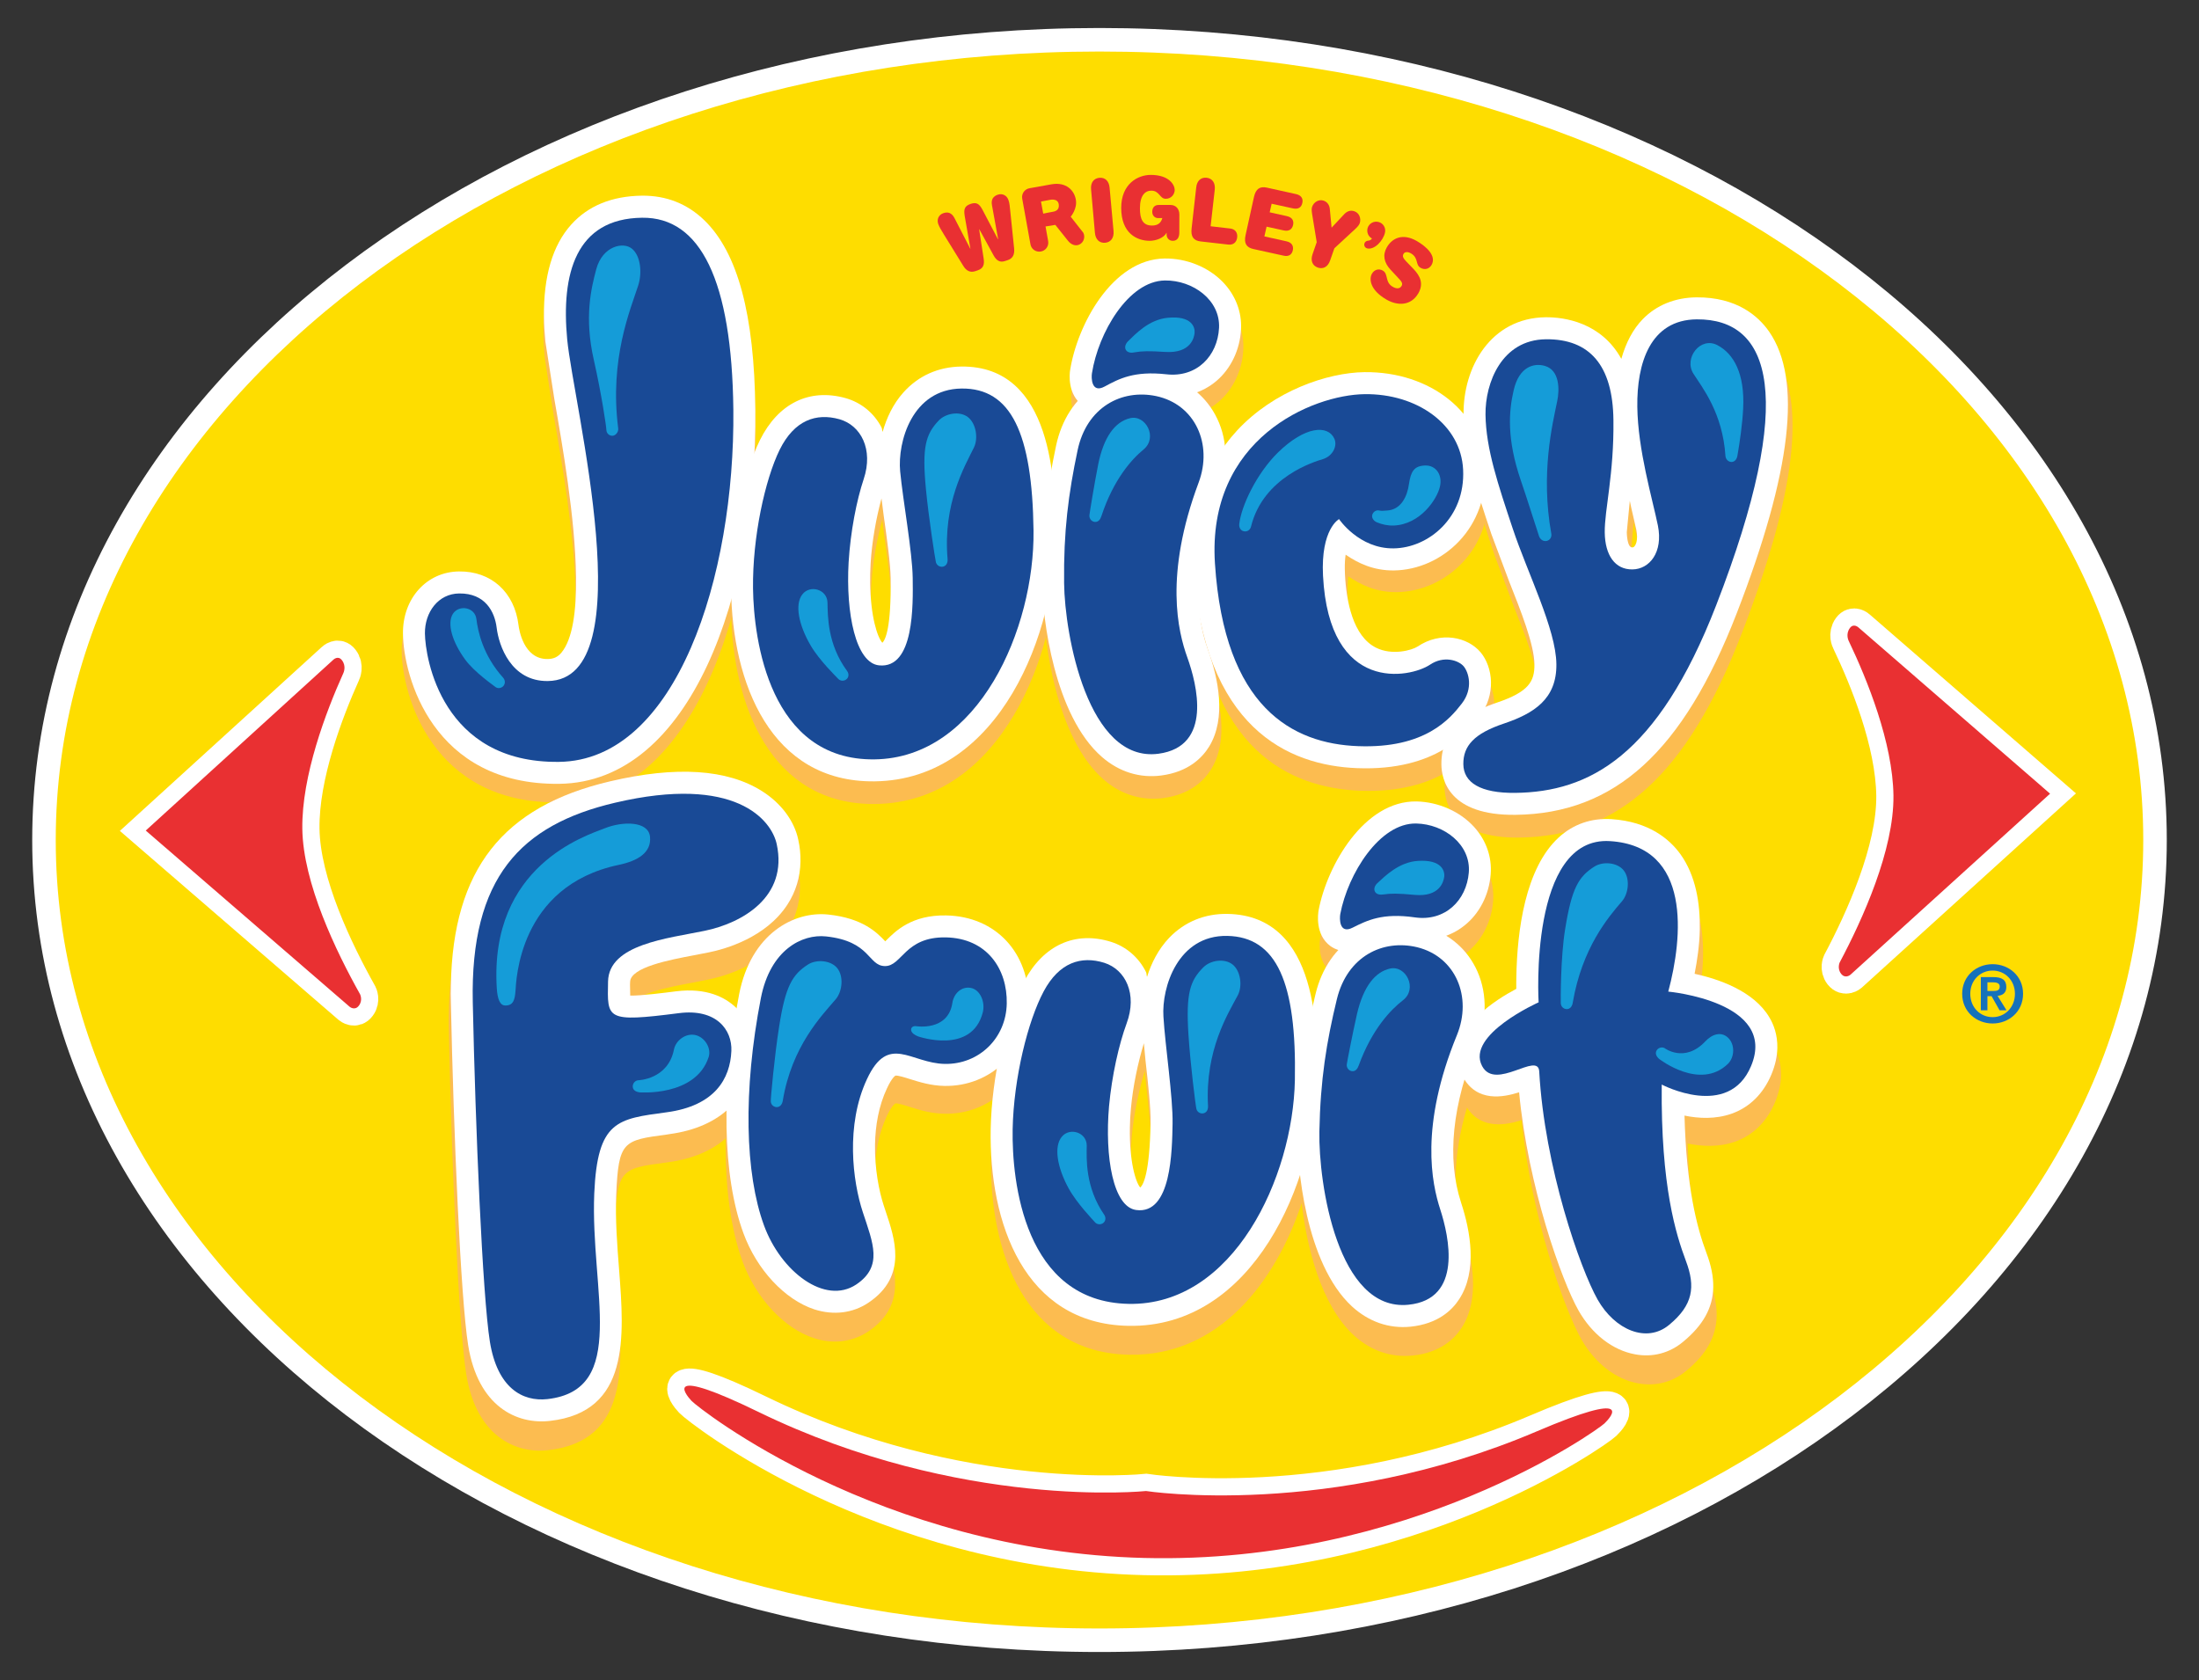
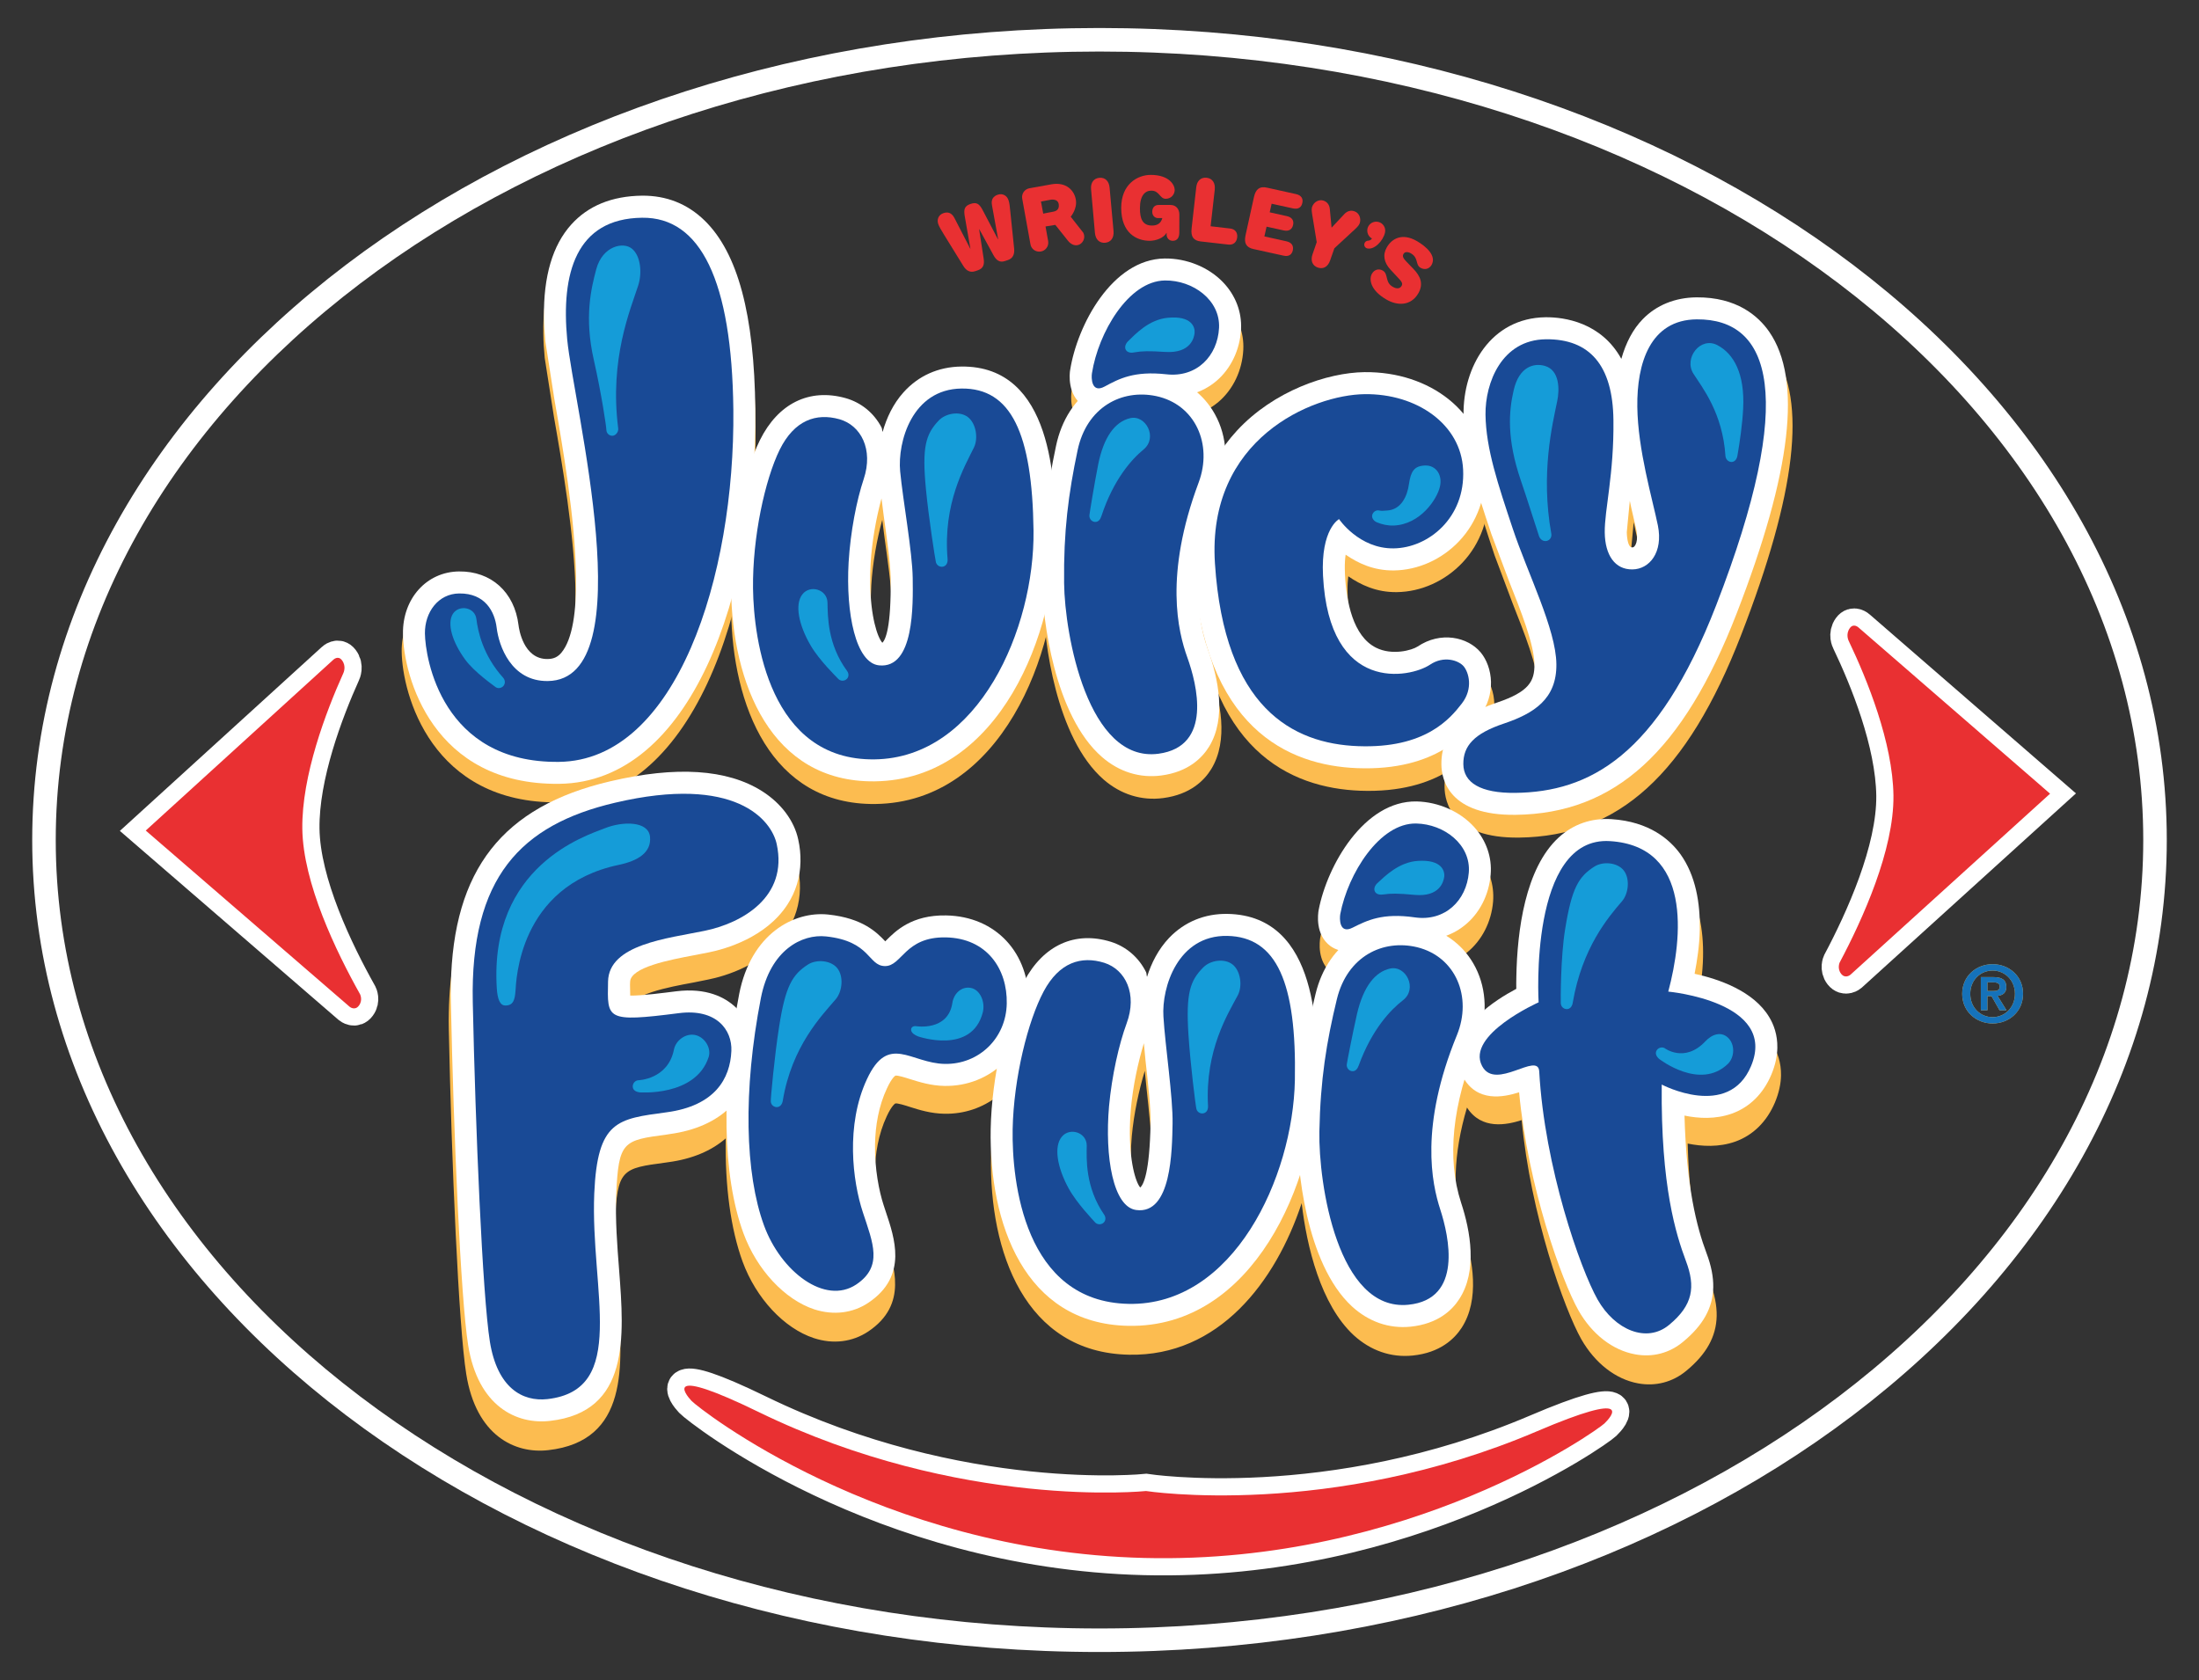
<svg xmlns="http://www.w3.org/2000/svg" version="1.1" id="Layer_1" x="0px" y="0px" width="250px" height="191px" viewBox="0 0 250 191" enable-background="new 0 0 250 191" xml:space="preserve">
  <rect x="0" y="0" width="250" height="191" fill="#333333" stroke="none" />
  <g>
-     <path fill="#FEDD00" d="M245,95.5c0,50.247-53.725,90.979-120.006,90.979C58.724,186.479,5,145.747,5,95.5   S58.724,4.521,124.994,4.521C191.275,4.521,245,45.253,245,95.5" />
    <g>
      <path fill="none" stroke="#FFFFFF" stroke-width="2.675" d="M245,95.5c0,50.247-53.725,90.979-120.006,90.979    C58.724,186.479,5,145.747,5,95.5S58.724,4.521,124.994,4.521C191.275,4.521,245,45.253,245,95.5z" />
    </g>
    <path fill="#FCBC50" d="M121.83,44.423v0.023c-0.069,0.458-0.313,2.798,1.446,4.034c0.505,0.354,1.857,1.046,3.686,0.059   c1.486-0.801,2.665-1.434,5.585-1.115c2.235,0.256,4.36-0.359,5.985-1.735c1.667-1.423,2.694-3.576,2.816-5.928   c0.099-1.968-0.633-3.86-2.056-5.341c-1.66-1.73-4.156-2.752-6.67-2.711C126.62,31.778,122.637,39.337,121.83,44.423" />
    <path fill="#FCBC50" d="M72.948,24.068c-3.419,0.041-6.131,1.144-8.064,3.292c-2.125,2.363-3.17,5.904-3.112,10.549   c0.006,0.888,0.064,1.817,0.157,2.786l1.04,6.653c0.888,5.068,2.386,13.626,2.467,20.284c0.046,3.838-0.383,7.049-1.667,8.599   c-0.418,0.505-0.894,0.726-1.579,0.737c-2.781,0.029-3.28-3.472-3.326-3.872c-0.459-3.774-3.124-6.178-6.792-6.131   c-3.698,0.04-6.45,3.1-6.404,7.117c0.058,4.824,3.385,17.318,17.852,17.138c14.984-0.18,22.601-21.637,22.38-42.745   c-0.11-10.822-2.003-17.876-5.776-21.568c-1.962-1.915-4.377-2.873-7.17-2.839H72.948" />
    <path fill="#FCBC50" d="M102.817,46.972c-1.202,1.347-1.945,2.943-2.392,4.534c-0.07-0.169-0.041-0.366-0.128-0.528   c-0.876-1.644-2.333-2.827-4.11-3.333c-4.139-1.149-7.687,0.599-9.765,4.784c-2.015,4.093-3.373,11.077-3.297,16.987   c0.127,10.717,4.499,22.13,16.389,21.991c14.322-0.175,20.79-17.208,20.656-28.662c-0.07-5.149-0.232-18.827-10.77-18.705   C106.794,44.074,104.518,45.091,102.817,46.972 M99.926,56.231l0.006,0.04L99.926,56.231z M99.003,68.742   c-0.006-0.686,0.006-1.423,0.052-2.194c0.151-2.555,0.633-5.214,1.248-7.448c0.116,0.952,0.25,1.968,0.25,1.968   c0.36,2.565,0.772,5.475,0.795,7.141c0,0.006,0,0.023,0,0.029c0.064,5.631-0.598,6.978-0.952,7.338   C99.845,74.972,99.055,72.614,99.003,68.742z" />
    <path fill="#FCBC50" d="M124.646,46.286c-2.27,1.486-3.791,3.838-4.418,6.811c-1.01,4.777-1.667,9.276-1.585,15.709   c0.046,3.907,1.364,15.077,6.845,19.838c1.951,1.684,4.296,2.409,6.746,2.09c3.112-0.406,4.686-2.021,5.475-3.304   c1.997-3.279,1.033-7.813-0.128-11.024c-1.805-5.01-1.37-11.141,1.277-18.241c1.098-2.949,0.93-6.107-0.47-8.649   c-1.295-2.357-3.501-3.983-6.2-4.558C129.493,44.399,126.823,44.87,124.646,46.286" />
    <path fill="#FCBC50" d="M140.89,51.354c-3.681,3.982-5.422,9.283-5.033,15.344c1.225,18.636,10.88,22.897,18.764,23.199   c9.132,0.343,12.615-4.151,13.915-5.841c1.986-2.554,1.563-5.718,0.163-7.396c-1.469-1.73-4.546-2.433-7.182-0.65   c-0.639,0.412-2.914,1.063-4.761,0.134c-2.636-1.324-3.385-5.277-3.541-8.366c-0.012-0.221-0.018-0.418-0.018-0.615   c-0.012-0.662,0.029-1.19,0.087-1.643c1.388,0.952,3.182,1.834,5.521,1.799c2.764-0.034,5.486-1.26,7.46-3.355   c2.055-2.177,3.095-5.12,2.955-8.255c-0.302-6.375-6.229-11.112-13.788-11.024C151.218,44.736,145.087,46.82,140.89,51.354" />
    <path fill="#FCBC50" d="M187.229,38.617c-1.132,1.149-1.934,2.7-2.456,4.552c-2.305-4.168-6.502-4.778-8.662-4.749   c-6.234,0.069-9.422,5.66-9.358,11.141c0.053,4.238,1.435,8.378,3.176,13.608c0.064,0.174,2.026,5.394,2.026,5.394   c1.335,3.385,2.862,7.216,2.896,9.486c0.023,1.933-0.639,3.135-4.284,4.359c-2.746,0.929-6.397,2.677-6.34,7.065   c0.018,1.759,0.883,5.841,8.465,5.753c11.338-0.139,19.129-7.233,25.248-23.019c6.27-16.162,7.489-26.677,3.716-32.14   c-1.254-1.811-3.71-3.965-8.296-3.924C190.91,36.167,188.791,37.021,187.229,38.617 M185.395,62.954c0,0,0.331-3.535,0.337-3.588   c0.063,0.256,0.122,0.592,0.174,0.824l0.575,2.502c0.058,0.285,0.081,0.54,0.087,0.761c0.006,0.534-0.122,0.895-0.272,1.086   c-0.11,0.14-0.203,0.156-0.291,0.156C185.418,64.701,185.395,63.029,185.395,62.954z" />
    <path fill="#FFFFFF" d="M121.667,42.055l-0.006,0.017c-0.075,0.459-0.313,2.793,1.44,4.023c0.5,0.349,1.84,1.039,3.663,0.059   c1.48-0.796,2.653-1.435,5.562-1.115c2.229,0.262,4.343-0.359,5.963-1.724c1.66-1.411,2.682-3.565,2.804-5.898   c0.093-1.963-0.633-3.855-2.049-5.33c-1.649-1.718-4.14-2.729-6.636-2.699C126.428,29.462,122.463,36.992,121.667,42.055" />
    <path fill="#FFFFFF" d="M72.971,22.246c-3.408,0.046-6.102,1.144-8.029,3.285c-2.119,2.352-3.158,5.876-3.1,10.497   c0.006,0.894,0.064,1.812,0.157,2.78l1.033,6.624c0.888,5.045,2.38,13.568,2.456,20.198c0.046,3.825-0.383,7.024-1.655,8.563   c-0.418,0.505-0.894,0.726-1.579,0.731c-2.763,0.035-3.257-3.454-3.303-3.849c-0.458-3.762-3.118-6.154-6.769-6.107   c-3.687,0.04-6.421,3.088-6.369,7.088c0.052,4.808,3.361,17.237,17.771,17.057c14.92-0.174,22.502-21.544,22.287-42.554   c-0.11-10.781-1.997-17.8-5.753-21.475C78.161,23.169,75.752,22.217,72.971,22.246" />
    <path fill="#FFFFFF" d="M102.724,44.597c-1.202,1.336-1.933,2.932-2.38,4.506c-0.075-0.169-0.041-0.366-0.133-0.522   c-0.865-1.644-2.316-2.822-4.087-3.321c-4.122-1.144-7.652,0.604-9.725,4.767c-2.008,4.075-3.355,11.024-3.286,16.911   c0.127,10.677,4.482,22.038,16.325,21.893c14.264-0.168,20.702-17.126,20.563-28.534c-0.064-5.132-0.227-18.752-10.717-18.624   C106.678,41.706,104.419,42.716,102.724,44.597 M99.851,53.805v0.046V53.805z M98.927,66.264c-0.006-0.68,0.006-1.411,0.052-2.184   c0.151-2.537,0.633-5.189,1.237-7.413c0.122,0.946,0.25,1.956,0.25,1.956c0.36,2.555,0.767,5.451,0.79,7.112   c0,0.005,0,0.022,0,0.028c0.07,5.608-0.586,6.955-0.94,7.315C99.758,72.47,98.974,70.124,98.927,66.264z" />
    <path fill="#FFFFFF" d="M124.46,43.906c-2.258,1.48-3.773,3.82-4.4,6.78c-1.004,4.761-1.655,9.243-1.585,15.646   c0.052,3.89,1.364,15.013,6.821,19.744c1.945,1.684,4.279,2.409,6.723,2.09c3.095-0.406,4.662-2.02,5.452-3.297   c1.985-3.263,1.021-7.773-0.134-10.973c-1.794-4.987-1.364-11.095,1.277-18.154c1.091-2.943,0.923-6.09-0.477-8.621   c-1.289-2.351-3.483-3.959-6.171-4.534C129.29,42.025,126.626,42.495,124.46,43.906" />
    <path fill="#FFFFFF" d="M140.634,48.951c-3.669,3.971-5.398,9.254-5.01,15.286c1.219,18.554,10.833,22.798,18.683,23.094   c9.091,0.349,12.557-4.133,13.863-5.811c1.968-2.549,1.55-5.695,0.15-7.367c-1.463-1.725-4.517-2.421-7.152-0.65   c-0.627,0.418-2.891,1.057-4.731,0.133c-2.624-1.312-3.373-5.248-3.529-8.324c-0.012-0.221-0.018-0.418-0.018-0.616   c-0.012-0.661,0.029-1.184,0.093-1.637c1.376,0.952,3.164,1.823,5.492,1.794c2.746-0.035,5.457-1.254,7.425-3.344   c2.05-2.172,3.089-5.098,2.943-8.221c-0.302-6.346-6.206-11.065-13.724-10.979C150.916,42.362,144.814,44.435,140.634,48.951" />
    <path fill="#FFFFFF" d="M186.776,36.271c-1.126,1.145-1.928,2.688-2.45,4.528c-2.287-4.145-6.467-4.754-8.621-4.731   c-6.206,0.082-9.388,5.638-9.317,11.101c0.052,4.221,1.422,8.337,3.164,13.55c0.063,0.175,2.015,5.37,2.015,5.37   c1.335,3.367,2.855,7.182,2.879,9.445c0.023,1.922-0.633,3.124-4.255,4.343c-2.74,0.929-6.375,2.665-6.322,7.036   c0.018,1.748,0.888,5.817,8.43,5.725c11.297-0.134,19.054-7.193,25.149-22.92c6.235-16.093,7.448-26.561,3.692-32   c-1.248-1.8-3.692-3.942-8.262-3.913C190.439,33.828,188.332,34.682,186.776,36.271 M184.947,60.504c0,0,0.337-3.523,0.343-3.57   c0.059,0.256,0.116,0.587,0.169,0.818l0.574,2.491c0.053,0.278,0.075,0.534,0.081,0.76c0.006,0.528-0.116,0.889-0.272,1.08   c-0.104,0.134-0.197,0.151-0.284,0.151C184.971,62.24,184.947,60.58,184.947,60.504z" />
    <path fill="#194A96" d="M125.581,43.947c1.655-0.895,3.35-1.794,7.013-1.394c3.478,0.4,5.834-2.107,5.997-5.271   c0.156-3.164-2.967-5.435-6.154-5.394c-4.15,0.053-7.576,5.945-8.296,10.555C124.06,42.919,124.065,44.766,125.581,43.947" />
    <path fill="#194A96" d="M62.283,77.427c-4.192,0.053-5.573-4.034-5.817-6.055c-0.221-1.817-1.294-3.937-4.261-3.901   c-2.392,0.023-3.924,2.148-3.896,4.552c0.035,2.746,1.893,14.758,15.245,14.595c13.347-0.156,20.012-21.051,19.82-40.035   c-0.163-14.705-3.739-21.909-10.369-21.828c-7.559,0.087-9.225,6.38-8.522,13.823C65.191,46.008,73.227,77.3,62.283,77.427" />
    <path fill="#194A96" d="M95.433,47.662c-2.647-0.737-5.121,0.099-6.792,3.466c-1.661,3.385-3.1,9.91-3.031,15.779   c0.076,5.864,1.898,19.57,13.8,19.426c11.896-0.14,18.224-14.932,18.09-26.009c-0.139-11.083-2.56-16.215-8.186-16.151   c-5.631,0.064-7.286,6.091-6.978,9.405c0.313,3.292,1.387,9.144,1.428,12.128c0.035,3.007,0.198,10.351-3.826,9.938   c-2.642-0.261-3.791-5.904-3.46-11.709c0.209-3.472,0.906-7.054,1.718-9.475C99.311,51.1,97.888,48.359,95.433,47.662" />
    <path fill="#194A96" d="M136.274,54.855c1.625-4.366-0.406-8.883-4.83-9.823c-3.937-0.824-7.907,1.266-8.935,6.166   c-1.039,4.929-1.602,9.207-1.533,15.105c0.07,5.898,2.711,20.436,10.717,19.391c6.206-0.824,4.384-7.907,3.292-10.949   C133.935,71.837,132.332,65.393,136.274,54.855" />
    <path fill="#194A96" d="M152.233,59.018c0,0,2.271,3.379,6.206,3.327c3.948-0.047,8.163-3.478,7.901-8.94   c-0.243-5.173-5.271-8.668-11.192-8.593c-5.922,0.07-17.957,5.051-17.022,19.263c1.074,16.384,8.824,20.477,16.273,20.755   c7.646,0.29,10.467-3.135,11.791-4.842c1.329-1.719,0.783-3.559,0.209-4.238c-0.581-0.673-2.247-1.248-3.838-0.174   c-2.224,1.486-11.454,3.385-12.15-10.131C150.144,60.127,152.233,59.018,152.233,59.018" />
    <path fill="#159CD8" d="M70.283,48.707c0.052,0.39-0.285,0.83-0.662,0.836c-0.383,0.006-0.679-0.302-0.685-0.685   c-0.006-0.366-0.534-3.982-1.428-7.954c-1.103-4.853-0.296-8.121,0.279-10.293c0.714-2.659,3.094-3.158,4.07-2.328   c0.999,0.836,1.149,2.758,0.708,4.151C71.688,35.157,69.267,40.771,70.283,48.707" />
    <path fill="#159CD8" d="M57.197,77.044c0.244,0.273,0.273,0.668,0.029,0.952c-0.261,0.278-0.679,0.319-0.958,0.063   c-0.139-0.121-2.334-1.637-3.379-3.064c-1.492-2.038-2.084-4.116-1.405-5.202c0.697-1.086,2.514-0.767,2.676,0.586   C54.33,71.721,54.869,74.461,57.197,77.044" />
    <path fill="#159CD8" d="M96.303,76.283c0.227,0.308,0.215,0.703-0.069,0.94c-0.285,0.244-0.72,0.215-0.964-0.069   c-0.122-0.14-2.102-2.055-3.088-3.732c-1.405-2.398-1.846-4.732-0.958-5.853c0.865-1.12,2.804-0.574,2.851,0.923   C94.115,69.984,94.045,73.212,96.303,76.283" />
    <path fill="#159CD8" d="M107.729,63.558c0.029,0.384-0.11,0.737-0.464,0.848c-0.366,0.11-0.743-0.099-0.859-0.464   c-0.075-0.279-0.848-5.196-1.144-8.396c-0.447-4.696-0.029-6.171,1.457-7.732c0.79-0.836,2.375-1.104,3.304-0.406   c0.946,0.714,1.219,2.421,0.696,3.483C109.679,53.009,107.183,57.241,107.729,63.558" />
    <path fill="#159CD8" d="M125.215,58.682c-0.116,0.371-0.354,0.685-0.737,0.655c-0.366-0.022-0.65-0.359-0.627-0.749   c0.017-0.226,0.557-3.535,0.993-5.747c0.633-3.193,1.933-4.889,3.623-5.295c1.771-0.44,3.199,2.189,1.544,3.554   C128.675,52.196,126.597,54.483,125.215,58.682" />
    <path fill="#159CD8" d="M128.233,38.809c0.842-0.818,2.375-2.479,4.534-2.682c2.711-0.256,3.118,1.068,3.042,1.753   c-0.052,0.441-0.377,2.322-3.344,2.131c-1.835-0.122-2.693-0.099-3.472,0.046c-0.365,0.082-0.795,0.053-0.993-0.272   C127.81,39.465,127.979,39.07,128.233,38.809" />
-     <path fill="#159CD8" d="M140.89,59.575c0.227-2.049,1.962-5.73,4.395-8.128c3.101-3.024,5.672-3.152,6.403-1.597   c0.396,0.825-0.15,1.992-1.3,2.352c-0.854,0.256-6.781,1.985-8.169,7.692c-0.099,0.371-0.458,0.598-0.83,0.499   C141.029,60.313,140.849,59.958,140.89,59.575" />
    <path fill="#159CD8" d="M156.57,59.396c-0.365-0.134-0.656-0.494-0.563-0.854c0.104-0.366,0.453-0.593,0.819-0.499   c0.243,0.058,0.511,0.017,0.818,0c1.648-0.064,2.352-1.632,2.537-3.014c0.215-1.416,0.568-2.055,1.822-2.107   c1.255-0.052,2.032,1.092,1.689,2.444c-0.319,1.358-2.183,4.25-5.248,4.383C157.772,59.772,157.093,59.616,156.57,59.396" />
    <path fill="#194A96" d="M168.884,47.14c-0.041-3.611,1.829-8.505,6.851-8.568c5.004-0.059,7.623,2.983,7.692,9.167   c0.075,6.2-1.016,10.194-0.987,12.795c0.035,2.606,1.173,4.227,3.146,4.203c1.951-0.023,3.507-1.95,2.897-4.987   c-0.627-3.06-2.281-8.598-2.34-13.503c-0.063-4.924,1.445-9.898,6.758-9.939c8.412-0.069,11.431,8.72,2.206,32.511   c-6.671,17.202-14.479,21.22-22.833,21.324c-3.977,0.046-5.887-1.173-5.91-3.263s1.248-3.495,4.621-4.621   c3.385-1.145,6.009-2.775,5.957-6.758c-0.041-3.972-3.269-10.322-4.958-15.391C170.295,55.035,168.937,51.018,168.884,47.14" />
    <path fill="#159CD8" d="M176.367,60.689c0.063,0.366-0.157,0.732-0.522,0.808c-0.383,0.087-0.731-0.157-0.865-0.511   c-0.592-1.776-1.312-4.128-2.084-6.375c-1.614-4.726-1.37-7.843-0.807-10.258c0.621-2.688,2.316-3.112,3.547-2.752   c1.654,0.481,1.695,2.624,1.394,4.04C176.495,48.231,175.131,53.828,176.367,60.689" />
    <path fill="#159CD8" d="M196.164,51.854c0.035,0.366,0.325,0.668,0.69,0.668c0.384-0.006,0.604-0.337,0.668-0.708   c0.272-1.527,0.575-3.681,0.656-5.388c0.191-3.942-1.063-6.194-2.915-7.176c-1.944-1.039-3.872,1.475-2.739,3.239   C193.534,44.068,195.851,46.954,196.164,51.854" />
    <path fill="#E93032" d="M114.864,24.092c-0.052-0.58-0.099-1.033-0.204-1.317c-0.18-0.558-0.69-0.819-1.225-0.639   c-0.464,0.156-0.79,0.499-0.662,1.184l0.703,3.873l-0.018,0.012l-1.742-3.321c-0.372-0.702-0.679-0.935-1.37-0.702   c-0.696,0.238-0.795,0.609-0.667,1.394l0.645,3.691l-0.018,0.006l-1.8-3.494c-0.331-0.633-0.79-0.703-1.248-0.546   c-0.534,0.174-0.784,0.702-0.586,1.248c0.099,0.29,0.337,0.685,0.639,1.179l2.194,3.553c0.343,0.569,0.79,0.813,1.376,0.615   l0.302-0.104c0.586-0.203,0.761-0.633,0.645-1.335l-0.511-3.321l0.018-0.006l1.614,2.955c0.337,0.616,0.737,0.859,1.318,0.656   l0.302-0.099c0.592-0.197,0.79-0.668,0.726-1.317L114.864,24.092" />
    <path fill="#E93032" d="M126.149,21.352c-0.063-0.767-0.505-1.195-1.167-1.138c-0.644,0.063-1.01,0.563-0.94,1.323l0.436,4.918   c0.064,0.771,0.511,1.201,1.173,1.144c0.645-0.064,1.01-0.563,0.946-1.324L126.149,21.352" />
    <path fill="#E93032" d="M133.081,23.303h-1.37c-0.452,0-0.714,0.308-0.714,0.783c0,0.43,0.308,0.703,0.633,0.708h0.511   c-0.14,0.546-0.517,0.854-1.173,0.848c-1.068,0-1.376-0.766-1.37-1.974c0-1.434,0.581-1.997,1.295-1.991   c0.929-0.006,0.952,0.923,1.632,0.923c0.673,0,1.021-0.545,1.027-1.004c-0.006-0.552-0.593-1.707-2.729-1.713   c-1.498,0.006-3.351,1.039-3.355,3.745c0,2.879,1.753,3.744,3.239,3.75c0.731-0.006,1.579-0.319,1.91-0.9h0.017l-0.005,0.192   c0.005,0.377,0.267,0.708,0.702,0.708c0.592,0,0.743-0.487,0.743-0.946l0.006-2.044C134.08,23.778,133.708,23.303,133.081,23.303" />
    <path fill="#E93032" d="M139.845,25.979l-2.212-0.255l0.471-4.169c0.081-0.755-0.273-1.277-0.93-1.347   c-0.645-0.069-1.103,0.349-1.178,1.109l-0.523,4.649c-0.115,0.952,0.227,1.399,1.046,1.486l3.123,0.354   c0.546,0.063,0.94-0.232,1.01-0.813C140.722,26.414,140.385,26.031,139.845,25.979" />
    <path fill="#E93032" d="M147.334,22.065l-3.298-0.731c-0.801-0.18-1.266,0.134-1.475,1.063l-0.952,4.325   c-0.209,0.935,0.087,1.417,0.889,1.591l3.407,0.749c0.616,0.15,0.97-0.128,1.074-0.609c0.099-0.482-0.099-0.877-0.72-1.017   l-2.514-0.557l0.25-1.109l1.933,0.424c0.621,0.14,0.97-0.134,1.08-0.615c0.11-0.487-0.099-0.877-0.72-1.01l-1.939-0.43l0.221-0.976   l2.415,0.528c0.621,0.14,0.976-0.128,1.074-0.615C148.17,22.594,147.955,22.199,147.334,22.065" />
    <path fill="#E93032" d="M153.981,24.022c-0.401-0.146-0.813-0.041-1.161,0.331l-1.435,1.532l-0.197-2.09   c-0.04-0.505-0.302-0.842-0.708-0.981c-0.546-0.186-1.12,0.157-1.307,0.697c-0.075,0.221-0.058,0.458,0,0.83l0.522,3.192   l-0.476,1.376c-0.25,0.731-0.012,1.295,0.598,1.51c0.633,0.215,1.161-0.099,1.405-0.818l0.481-1.376l2.381-2.2   c0.261-0.25,0.424-0.43,0.505-0.656C154.765,24.835,154.526,24.202,153.981,24.022" />
    <path fill="#E93032" d="M161.063,27.396c-1.607-0.918-2.798-0.319-3.396,0.72c-0.5,0.865-0.331,1.741,0.43,2.555l1.004,1.079   c0.278,0.297,0.383,0.506,0.244,0.755c-0.221,0.378-0.639,0.319-1.011,0.099c-0.911-0.517-0.464-1.463-1.126-1.84   c-0.447-0.262-0.964-0.122-1.236,0.359c-0.325,0.563-0.268,1.829,1.666,2.943c1.225,0.703,2.764,0.743,3.617-0.731   c0.604-1.079,0.231-1.944-0.581-2.78l-0.795-0.824c-0.319-0.337-0.482-0.587-0.319-0.859c0.156-0.285,0.522-0.25,0.842-0.07   c0.905,0.522,0.476,1.283,1.097,1.644c0.453,0.261,0.97,0.156,1.254-0.325C163.346,29.073,162.126,28.011,161.063,27.396" />
    <path fill="#E93032" d="M157.459,26.432c0.116-0.534-0.209-1.063-0.737-1.196c-0.546-0.145-1.104,0.181-1.249,0.72   c-0.115,0.471,0.1,0.952,0.506,1.161c-0.104,0.134-0.227,0.244-0.482,0.25c-0.174,0.023-0.337,0.146-0.383,0.331   c-0.059,0.238,0.069,0.47,0.308,0.54C156.228,28.452,157.256,27.384,157.459,26.432" />
    <path fill="#E93032" d="M121.726,24.638c0,0,0.778-0.899,0.581-1.956c-0.186-1.051-1.103-2.015-2.757-1.73   c-1.637,0.29-2.491,0.447-2.491,0.447c-0.558,0.087-0.94,0.609-0.848,1.173l0.935,5.178c0.082,0.558,0.604,0.936,1.161,0.848   c0.558-0.081,0.946-0.598,0.859-1.167l-0.302-1.684l1.114-0.18l1.434,1.8c0.337,0.424,0.836,0.668,1.324,0.424   c0.476-0.25,0.667-0.842,0.424-1.329L121.726,24.638 M119.647,24.086c-0.209,0.041-0.836,0.151-1.045,0.203l-0.256-1.376   l1.051-0.197c0,0,0.865-0.197,0.97,0.511C120.472,23.941,119.891,24.046,119.647,24.086z" />
    <path fill="#FCBC50" d="M176.919,99.778c-3.152,3.698-4.157,9.469-4.244,14.421c-0.012,0.488,0.006,0.906-0.006,1.342   c-1.086,0.568-2.427,1.387-3.628,2.403c0.058-1.701-0.268-3.373-1.028-4.854c-0.771-1.516-1.921-2.746-3.344-3.611   c0.749-0.272,1.451-0.667,2.084-1.167c1.713-1.37,2.811-3.5,2.996-5.84c0.069-0.935-0.041-1.858-0.325-2.74   c-0.976-5.44-6.74-5.679-6.74-5.679c0,0.082,0.006,0.163,0.006,0.244c-0.459-0.081-0.923-0.139-1.399-0.145   c-6.003-0.116-10.218,7.32-11.176,12.383l-0.011,0.023c-0.076,0.453-0.401,2.781,1.323,4.075c0.191,0.146,0.511,0.337,0.946,0.471   c-1.236,1.329-2.137,3.019-2.618,5.01c-0.104,0.447-0.215,0.895-0.313,1.341c-0.877-5.178-3.269-10.351-9.719-10.473   c-2.618-0.053-4.923,0.894-6.682,2.734c-1.237,1.301-2.032,2.874-2.525,4.453c-0.076-0.169-0.041-0.372-0.116-0.534   c-0.824-1.672-2.241-2.903-4.006-3.466c-3.983-1.237-7.489,0.284-9.707,4.139c-1.022-4.237-4.458-7.06-9.115-7.158   c-3.924-0.063-5.765,1.776-6.874,2.897c0,0-0.058,0.052-0.076,0.063c-0.964-1.021-2.566-2.63-6.502-3.048   c-3.948-0.43-8.819,2.218-10.171,9.033c-0.104,0.558-0.203,1.109-0.302,1.661c-0.052-0.053-0.104-0.11-0.157-0.175   c-1.15-1.045-3.246-2.212-6.746-1.765c-1.376,0.174-3.977,0.511-5.243,0.487c-0.005-0.54-0.023-1.254-0.023-1.254l0.006-0.296   c0.029-1.689,4.586-2.543,7.303-3.042l1.73-0.349c1.858-0.371,6.479-1.678,8.935-5.457c0.952-1.457,1.458-3.117,1.492-4.899   c0.012-0.819-0.076-1.661-0.255-2.525c-0.458-2.131-1.968-4.151-4.134-5.521c-3.216-2.038-7.681-2.647-13.254-1.875   c0,0-8.342,1.201-14.072,5.057c-5.417,3.953-8.046,10.102-8.204,18.938c-0.017,0.656-0.017,1.335,0,2.015   c0.308,14.914,1.109,33.684,1.98,39.117c1.121,7.024,5.55,9.086,9.318,8.656c9.161-1.027,8.499-9.626,7.907-17.202   c-0.215-2.833-0.441-5.759-0.319-8.649c0.261-6.113,0.784-6.184,5.811-6.851l0.285-0.041c2.7-0.365,4.894-1.301,6.496-2.699   c-0.081,5.451,0.563,10.27,1.916,13.997c1.533,4.18,4.72,7.594,8.11,8.708c2.188,0.714,4.372,0.447,6.171-0.749   c2.293-1.532,3.03-3.408,3.06-5.295c0.041-1.794-0.569-3.593-1.08-5.12l-0.238-0.72c-0.517-1.556-1.04-4.157-0.987-6.961   c0.041-2.113,0.407-4.354,1.353-6.374c0.586-1.266,0.975-1.458,0.975-1.458c0.232-0.063,1.126,0.215,1.655,0.39   c1.057,0.337,2.392,0.755,3.942,0.777c2.264,0.041,4.342-0.69,5.974-1.962c-0.4,2.293-0.644,4.656-0.691,6.868   c-0.197,10.723,3.82,22.27,15.71,22.49c10.159,0.191,16.633-8.227,19.611-17.23c0.58,4.958,2.165,11.541,5.921,15.019   c1.916,1.747,4.227,2.555,6.694,2.305c3.111-0.313,4.743-1.887,5.562-3.141c2.096-3.216,1.283-7.773,0.215-11.019   c-1.318-4.035-1.161-8.749,0.4-14.038c1.654,2.578,4.522,1.974,6.218,1.434c1.016,10.77,4.871,21.539,6.781,24.912   c1.55,2.711,3.901,4.552,6.461,5.016c1.991,0.366,3.931-0.145,5.48-1.434c2.271-1.875,3.396-3.872,3.448-6.224   c0.023-1.202-0.237-2.49-0.777-3.907c-1.109-2.943-2.293-7.564-2.52-15.698c1.631,0.331,3.564,0.43,5.404-0.221   c2.044-0.731,3.6-2.281,4.522-4.464c0.465-1.121,0.668-2.137,0.686-3.048c0.029-1.498-0.436-2.683-0.94-3.519   c-1.794-2.99-5.759-4.337-8.505-4.952c0.29-1.538,0.545-3.21,0.58-5.01c0.064-3.042-0.459-6.189-2.2-8.627   c-1.213-1.678-3.896-2.74-8.215-3.025C183.2,97.148,178.934,97.7,176.919,99.778 M130.149,121.747   c0.087,0.958,0.197,1.979,0.197,1.979c0.279,2.577,0.599,5.492,0.569,7.158c0,0.018-0.006,0.023,0,0.035   c-0.104,5.631-0.802,6.96-1.179,7.314c-0.534-0.633-1.254-3.007-1.179-6.88c0.012-0.685,0.047-1.416,0.116-2.194   C128.907,126.611,129.476,123.971,130.149,121.747z" />
    <path fill="#FFFFFF" d="M69.366,88.829c-12.221,2.862-17.864,10.026-18.107,23.142c-0.023,0.649-0.023,1.323,0,2.008   c0.308,14.845,1.103,33.533,1.962,38.943c1.12,6.996,5.533,9.046,9.289,8.622c9.121-1.022,8.453-9.579,7.878-17.133   c-0.221-2.821-0.447-5.735-0.331-8.609c0.267-6.084,0.79-6.159,5.794-6.821l0.279-0.047c5.834-0.789,9.294-4.191,9.515-9.347   c0.087-1.974-0.668-3.837-2.067-5.12c-1.144-1.057-3.228-2.2-6.711-1.765c-1.376,0.174-3.954,0.511-5.219,0.487   c-0.006-0.546-0.023-1.254-0.023-1.254l0.012-0.296c0.023-1.678,4.557-2.525,7.263-3.036l1.724-0.337   c1.852-0.378,6.45-1.666,8.9-5.429c0.946-1.457,1.451-3.111,1.48-4.882c0.018-0.813-0.064-1.661-0.255-2.515   c-0.453-2.13-1.957-4.133-4.116-5.497C82.678,87.441,76.867,87.064,69.366,88.829" />
    <path fill="#FFFFFF" d="M100.715,106.948c0,0-0.052,0.059-0.069,0.076c-0.964-1.022-2.555-2.63-6.479-3.049   c-3.931-0.418-8.784,2.212-10.125,9.005c-2.09,10.77-1.916,20.679,0.47,27.205c1.521,4.162,4.697,7.564,8.07,8.679   c2.183,0.696,4.36,0.436,6.142-0.755c2.282-1.526,3.019-3.391,3.06-5.266c0.029-1.782-0.575-3.582-1.085-5.097l-0.238-0.726   c-0.511-1.551-1.033-4.134-0.981-6.921c0.041-2.113,0.406-4.342,1.353-6.356c0.581-1.26,0.964-1.452,0.97-1.452   c0.238-0.058,1.12,0.221,1.648,0.39c1.057,0.331,2.375,0.749,3.913,0.777c5.277,0.099,9.486-3.988,9.597-9.317   c0.099-5.812-3.756-9.962-9.394-10.066C103.653,104.005,101.818,105.84,100.715,106.948" />
    <path fill="#FFFFFF" d="M177.191,95.227c-3.785,3.489-4.708,10.549-4.801,15.861c-0.023,0.487,0,0.905-0.006,1.335   c-2.555,1.358-6.596,4.041-6.665,7.611l0.558,2.328c1.597,3.024,4.662,2.38,6.427,1.823c1.01,10.717,4.848,21.439,6.752,24.801   c1.538,2.705,3.884,4.522,6.433,4.987c1.974,0.371,3.918-0.134,5.457-1.423c2.258-1.863,3.391-3.854,3.431-6.2   c0.023-1.19-0.238-2.479-0.767-3.884c-1.108-2.938-2.287-7.53-2.502-15.635c1.614,0.337,3.536,0.43,5.37-0.221   c2.038-0.726,3.588-2.264,4.505-4.44c0.471-1.121,0.662-2.131,0.68-3.031c0.029-1.497-0.418-2.676-0.929-3.512   c-1.788-2.973-5.742-4.319-8.477-4.917c0.296-1.545,0.552-3.211,0.587-4.999c0.058-3.03-0.459-6.165-2.194-8.592   c-1.208-1.673-3.542-3.71-7.838-3.989C180.919,92.98,178.84,93.706,177.191,95.227" />
    <path fill="#FFFFFF" d="M132.925,106.617c-1.237,1.301-2.026,2.874-2.52,4.436c-0.07-0.162-0.035-0.359-0.11-0.528   c-0.824-1.666-2.235-2.891-3.988-3.448c-4.082-1.266-7.669,0.366-9.864,4.465c-2.131,4.017-3.698,10.92-3.814,16.807   c-0.197,10.682,3.809,22.159,15.64,22.386c14.264,0.273,21.225-16.481,21.439-27.884c0.093-5.126,0.349-18.752-10.136-18.949   C136.965,103.854,134.672,104.801,132.925,106.617 M129.772,115.738v0.046V115.738z M128.454,128.162   c0.012-0.68,0.047-1.411,0.122-2.178c0.232-2.536,0.801-5.167,1.469-7.379c0.093,0.952,0.186,1.969,0.186,1.969   c0.291,2.565,0.609,5.469,0.575,7.129c0,0.012,0,0.023,0,0.029c-0.11,5.608-0.802,6.938-1.173,7.28   C129.099,134.386,128.385,132.022,128.454,128.162z" />
    <path fill="#FFFFFF" d="M154.167,106.356c-2.293,1.405-3.896,3.704-4.604,6.647c-1.149,4.72-1.939,9.179-2.062,15.588   c-0.069,3.884,0.9,15.042,6.2,19.936c1.904,1.742,4.203,2.549,6.659,2.305c3.106-0.319,4.726-1.875,5.533-3.129   c2.096-3.199,1.282-7.738,0.214-10.973c-1.637-5.039-1.021-11.129,1.847-18.107c1.179-2.908,1.108-6.061-0.209-8.639   c-1.214-2.386-3.361-4.063-6.021-4.714C159.061,104.62,156.385,105.016,154.167,106.356" />
    <path fill="#FFFFFF" d="M149.917,103.453l-0.006,0.018c-0.075,0.453-0.4,2.781,1.318,4.07c0.481,0.354,1.8,1.091,3.663,0.168   c1.504-0.761,2.693-1.353,5.585-0.94c2.212,0.319,4.36-0.221,6.015-1.55c1.707-1.353,2.792-3.478,2.979-5.806   c0.162-1.963-0.506-3.873-1.876-5.388c-1.597-1.765-4.052-2.851-6.548-2.909C155.072,91.012,150.875,98.42,149.917,103.453" />
    <path fill="#194A96" d="M62.236,159.064c9.237-1.045,4.871-12.296,5.324-23.373c0.36-8.313,2.647-8.481,8.238-9.236   c5.486-0.737,7.216-3.826,7.35-6.967c0.104-2.409-1.712-4.848-5.968-4.302c-8.325,1.068-8.134,0.674-8.052-3.588   c0.075-4.25,6.787-4.905,10.99-5.776c4.203-0.865,9.498-3.814,8.186-9.853c-0.586-2.723-4.662-7.924-18.375-4.708   c-10.734,2.514-16.476,8.517-16.18,22.671c0.302,14.352,1.103,33.329,1.945,38.601C56.542,157.793,59.392,159.378,62.236,159.064" />
    <path fill="#194A96" d="M93.906,106.461c5.109,0.546,4.754,3.332,6.688,3.373c1.951,0.035,2.252-3.344,6.92-3.263   c4.691,0.087,7.019,3.588,6.943,7.523c-0.075,3.942-3.164,6.933-7.048,6.862c-3.884-0.069-6.409-3.507-8.848,1.736   c-2.438,5.225-1.631,11.594-0.47,15.117c1.155,3.513,2.328,6.16-0.749,8.227c-3.553,2.362-8.557-1.451-10.484-6.717   c-2.148-5.87-2.41-15.269-0.354-25.853C87.578,107.981,91.183,106.171,93.906,106.461" />
    <path fill="#194A96" d="M174.991,121.816c-0.122-2.322-4.981,2.264-6.496-0.621c-1.864-3.547,6.427-7.239,6.427-7.239   c0,0.028-1.144-18.927,8.122-18.328c9.312,0.592,8.261,10.973,6.618,17.108c0,0,12.499,1.138,9.41,8.471   c-2.56,6.113-10.153,2.096-10.153,2.096c-0.116,11.622,1.637,17.074,2.746,20.046c1.12,2.955,0.813,5.034-1.91,7.28   c-2.531,2.102-6.148,0.599-8.122-2.873C179.659,144.272,175.601,132.713,174.991,121.816" />
    <path fill="#194A96" d="M125.546,109.462c-2.625-0.818-5.126-0.058-6.897,3.257c-1.777,3.327-3.408,9.806-3.524,15.67   c-0.099,5.881,1.294,19.622,13.195,19.849c11.901,0.227,18.677-14.363,18.892-25.439c0.203-11.077-2.061-16.285-7.687-16.396   c-5.626-0.104-7.472,5.864-7.257,9.179c0.197,3.31,1.092,9.179,1.039,12.169c-0.058,3.019-0.116,10.356-4.128,9.816   c-2.624-0.336-3.599-6.014-3.094-11.808c0.319-3.467,1.12-7.025,2.003-9.417C129.319,113.016,127.967,110.234,125.546,109.462" />
    <path fill="#194A96" d="M165.639,117.671c1.759-4.319-0.134-8.894-4.517-9.979c-3.913-0.94-7.942,1.027-9.132,5.893   c-1.19,4.895-1.876,9.155-1.992,15.054c-0.109,5.898,2.079,20.505,10.119,19.698c6.224-0.621,4.621-7.756,3.623-10.833   C162.782,134.56,161.371,128.075,165.639,117.671" />
    <path fill="#194A96" d="M153.772,105.468c1.689-0.848,3.413-1.695,7.06-1.173c3.454,0.506,5.893-1.933,6.153-5.091   c0.256-3.164-2.78-5.516-5.979-5.579c-4.157-0.082-7.762,5.707-8.633,10.293C152.286,104.389,152.228,106.246,153.772,105.468" />
    <path fill="#159CD8" d="M57.447,114.315c0.917,0.012,1.086-0.661,1.161-1.678c0.082-1.027,0.319-11.896,11.722-14.305   c2.183-0.459,3.745-1.394,3.57-3.199c-0.18-1.8-3.106-1.788-5.167-0.958c-2.067,0.819-13.109,4.232-12.255,18.16   C56.553,113.607,56.855,114.321,57.447,114.315" />
    <path fill="#159CD8" d="M125.528,138.095c0.215,0.313,0.191,0.715-0.093,0.94c-0.296,0.238-0.737,0.192-0.97-0.099   c-0.116-0.145-2.038-2.119-2.972-3.825c-1.335-2.438-1.695-4.79-0.772-5.881c0.9-1.092,2.822-0.494,2.828,1.004   C123.525,131.732,123.369,134.96,125.528,138.095" />
    <path fill="#159CD8" d="M137.337,125.729c0.018,0.389-0.116,0.731-0.488,0.836c-0.371,0.099-0.743-0.128-0.83-0.487   c-0.087-0.291-0.702-5.22-0.905-8.436c-0.302-4.709,0.174-6.16,1.707-7.681c0.813-0.808,2.403-1.028,3.309-0.308   c0.924,0.742,1.144,2.455,0.587,3.512C139.612,115.244,136.988,119.396,137.337,125.729" />
    <path fill="#159CD8" d="M154.469,121.137c-0.128,0.372-0.371,0.686-0.749,0.645c-0.377-0.034-0.65-0.389-0.609-0.766   c0.023-0.232,0.662-3.524,1.161-5.725c0.731-3.17,2.09-4.818,3.785-5.179c1.788-0.377,3.141,2.293,1.445,3.605   C158.132,114.769,155.979,116.992,154.469,121.137" />
    <path fill="#159CD8" d="M156.588,100.405c0.859-0.789,2.45-2.397,4.615-2.531c2.711-0.174,3.083,1.155,2.984,1.835   c-0.07,0.453-0.447,2.311-3.402,2.026c-1.84-0.175-2.699-0.169-3.489-0.047c-0.359,0.059-0.795,0.018-0.976-0.308   C156.141,101.056,156.314,100.667,156.588,100.405" />
    <path fill="#159CD8" d="M72.553,122.815c0,0,3.379-0.076,4.064-3.478c0.209-1.063,1.335-1.888,2.409-1.667   c1.063,0.215,1.875,1.469,1.539,2.509c-1.48,4.528-7.872,4.011-7.872,4.011c-0.366-0.052-0.726-0.237-0.755-0.609   C71.903,123.204,72.176,122.85,72.553,122.815" />
    <path fill="#159CD8" d="M104.152,116.667c0,0,3.605,0.604,4.116-2.612c0.145-1.045,0.975-1.916,2.061-1.748   c1.074,0.175,1.695,1.557,1.411,2.758c-1.237,4.911-7.361,2.764-7.361,2.764c-0.383-0.146-0.731-0.378-0.79-0.686   S103.787,116.614,104.152,116.667" />
    <path fill="#159CD8" d="M88.988,125.166c-0.064,0.36-0.273,0.68-0.662,0.703c-0.372,0.005-0.691-0.285-0.697-0.662   c-0.023-0.302,0.436-5.248,0.94-8.43c0.72-4.662,1.504-5.979,3.321-7.141c0.964-0.593,2.572-0.465,3.297,0.436   c0.743,0.923,0.592,2.63-0.18,3.541C93.476,115.413,90.022,118.896,88.988,125.166" />
    <path fill="#159CD8" d="M178.8,114.008c-0.059,0.384-0.278,0.703-0.656,0.72c-0.377,0.006-0.685-0.284-0.702-0.673   c-0.018-0.308-0.029-5.248,0.499-8.441c0.749-4.645,1.521-5.962,3.355-7.112c0.964-0.592,2.572-0.458,3.298,0.453   c0.731,0.923,0.574,2.642-0.215,3.536C182.84,104.284,179.868,107.75,178.8,114.008" />
    <path fill="#159CD8" d="M189.227,119.151c0,0,2.281,1.754,4.65-0.76c0.754-0.808,1.782-1.161,2.577-0.418   c0.802,0.754,0.767,2.194,0,2.966c-3.176,3.095-7.82-0.545-7.82-0.545c-0.29-0.238-0.487-0.593-0.319-0.93   C188.483,119.14,188.884,118.989,189.227,119.151" />
    <path fill="#E93032" d="M211.281,71.331l21.788,18.903L210.37,110.82c0,0-0.575,0.5-1.057-0.109   c-0.476-0.616-0.162-1.289-0.162-1.289c2.601-4.895,6.183-12.784,6.112-18.979c-0.081-6.026-2.989-13.19-5.085-17.573   c0,0-0.395-0.749,0.128-1.463C210.73,70.82,211.281,71.331,211.281,71.331" />
    <path fill="none" stroke="#FFFFFF" stroke-width="3.906" d="M211.281,71.331l21.788,18.903L210.37,110.82   c0,0-0.575,0.5-1.057-0.109c-0.476-0.616-0.162-1.289-0.162-1.289c2.601-4.895,6.183-12.784,6.112-18.979   c-0.081-6.026-2.989-13.19-5.085-17.573c0,0-0.395-0.749,0.128-1.463C210.73,70.82,211.281,71.331,211.281,71.331z" />
    <path fill="#E93032" d="M37.9,75.001L16.57,94.426l23.182,20.035c0,0,0.598,0.493,1.057-0.14c0.464-0.621,0.127-1.283,0.127-1.283   c-2.717-4.842-6.49-12.639-6.566-18.827c-0.07-6.021,2.676-13.271,4.667-17.689c0,0,0.377-0.767-0.163-1.463   C38.434,74.478,37.9,75.001,37.9,75.001" />
    <path fill="none" stroke="#FFFFFF" stroke-width="3.906" d="M37.9,75.001L16.57,94.426l23.182,20.035c0,0,0.598,0.493,1.057-0.14   c0.464-0.621,0.127-1.283,0.127-1.283c-2.717-4.842-6.49-12.639-6.566-18.827c-0.07-6.021,2.676-13.271,4.667-17.689   c0,0,0.377-0.767-0.163-1.463C38.434,74.478,37.9,75.001,37.9,75.001z" />
    <path fill="#E93032" d="M211.281,71.331l21.788,18.903L210.37,110.82c0,0-0.575,0.5-1.057-0.109   c-0.476-0.616-0.162-1.289-0.162-1.289c2.601-4.895,6.183-12.784,6.112-18.979c-0.081-6.026-2.989-13.19-5.085-17.573   c0,0-0.395-0.749,0.128-1.463C210.73,70.82,211.281,71.331,211.281,71.331" />
    <path fill="#E93032" d="M37.9,75.001L16.57,94.426l23.182,20.035c0,0,0.598,0.493,1.057-0.14c0.464-0.621,0.127-1.283,0.127-1.283   c-2.717-4.842-6.49-12.639-6.566-18.827c-0.07-6.021,2.676-13.271,4.667-17.689c0,0,0.377-0.767-0.163-1.463   C38.434,74.478,37.9,75.001,37.9,75.001" />
    <path fill="#E93032" d="M130.104,177.126c30.159,0.748,51.472-14.497,52.302-15.292c0.824-0.79,3.5-3.884-7.71,0.905   c-23.507,10.015-44.406,6.775-44.406,6.775s-21.034,2.2-44.018-8.97c-10.961-5.335-8.436-2.113-7.652-1.277   C79.409,160.104,99.943,176.377,130.104,177.126" />
    <path fill="none" stroke="#FFFFFF" stroke-width="3.906" d="M130.104,177.126c30.159,0.748,51.472-14.497,52.302-15.292   c0.824-0.79,3.5-3.884-7.71,0.905c-23.507,10.015-44.406,6.775-44.406,6.775s-21.034,2.2-44.018-8.97   c-10.961-5.335-8.436-2.113-7.652-1.277C79.409,160.104,99.943,176.377,130.104,177.126z" />
    <path fill="#E93032" d="M130.104,177.126c30.159,0.748,51.472-14.497,52.302-15.292c0.824-0.79,3.5-3.884-7.71,0.905   c-23.507,10.015-44.406,6.775-44.406,6.775s-21.034,2.2-44.018-8.97c-10.961-5.335-8.436-2.113-7.652-1.277   C79.409,160.104,99.943,176.377,130.104,177.126" />
    <path fill="#FCBC50" d="M226.538,109.619c1.829,0,3.46,1.317,3.46,3.367c0,2.049-1.631,3.373-3.46,3.373   c-1.828,0-3.46-1.324-3.46-3.373C223.078,110.937,224.71,109.619,226.538,109.619 M226.538,115.64c1.399,0,2.537-1.115,2.537-2.653   c0-1.533-1.138-2.642-2.537-2.642c-1.416,0-2.542,1.108-2.542,2.642C223.996,114.524,225.122,115.64,226.538,115.64z    M225.197,111.088h1.417c0.952,0,1.48,0.296,1.48,1.12c0,0.691-0.43,0.958-0.993,1.011l1.016,1.643h-0.789l-0.911-1.608h-0.471   v1.608h-0.749V111.088z M225.946,112.667h0.662c0.424,0,0.737-0.063,0.737-0.522c0-0.4-0.43-0.465-0.772-0.465h-0.627V112.667z" />
    <path fill="#1572BA" d="M226.538,109.619c1.829,0,3.46,1.317,3.46,3.367c0,2.049-1.631,3.373-3.46,3.373   c-1.828,0-3.46-1.324-3.46-3.373C223.078,110.937,224.71,109.619,226.538,109.619 M226.538,115.64c1.399,0,2.537-1.115,2.537-2.653   c0-1.533-1.138-2.642-2.537-2.642c-1.416,0-2.542,1.108-2.542,2.642C223.996,114.524,225.122,115.64,226.538,115.64z    M225.197,111.088h1.417c0.952,0,1.48,0.296,1.48,1.12c0,0.691-0.43,0.958-0.993,1.011l1.016,1.643h-0.789l-0.911-1.608h-0.471   v1.608h-0.749V111.088z M225.946,112.667h0.662c0.424,0,0.737-0.063,0.737-0.522c0-0.4-0.43-0.465-0.772-0.465h-0.627V112.667z" />
  </g>
</svg>